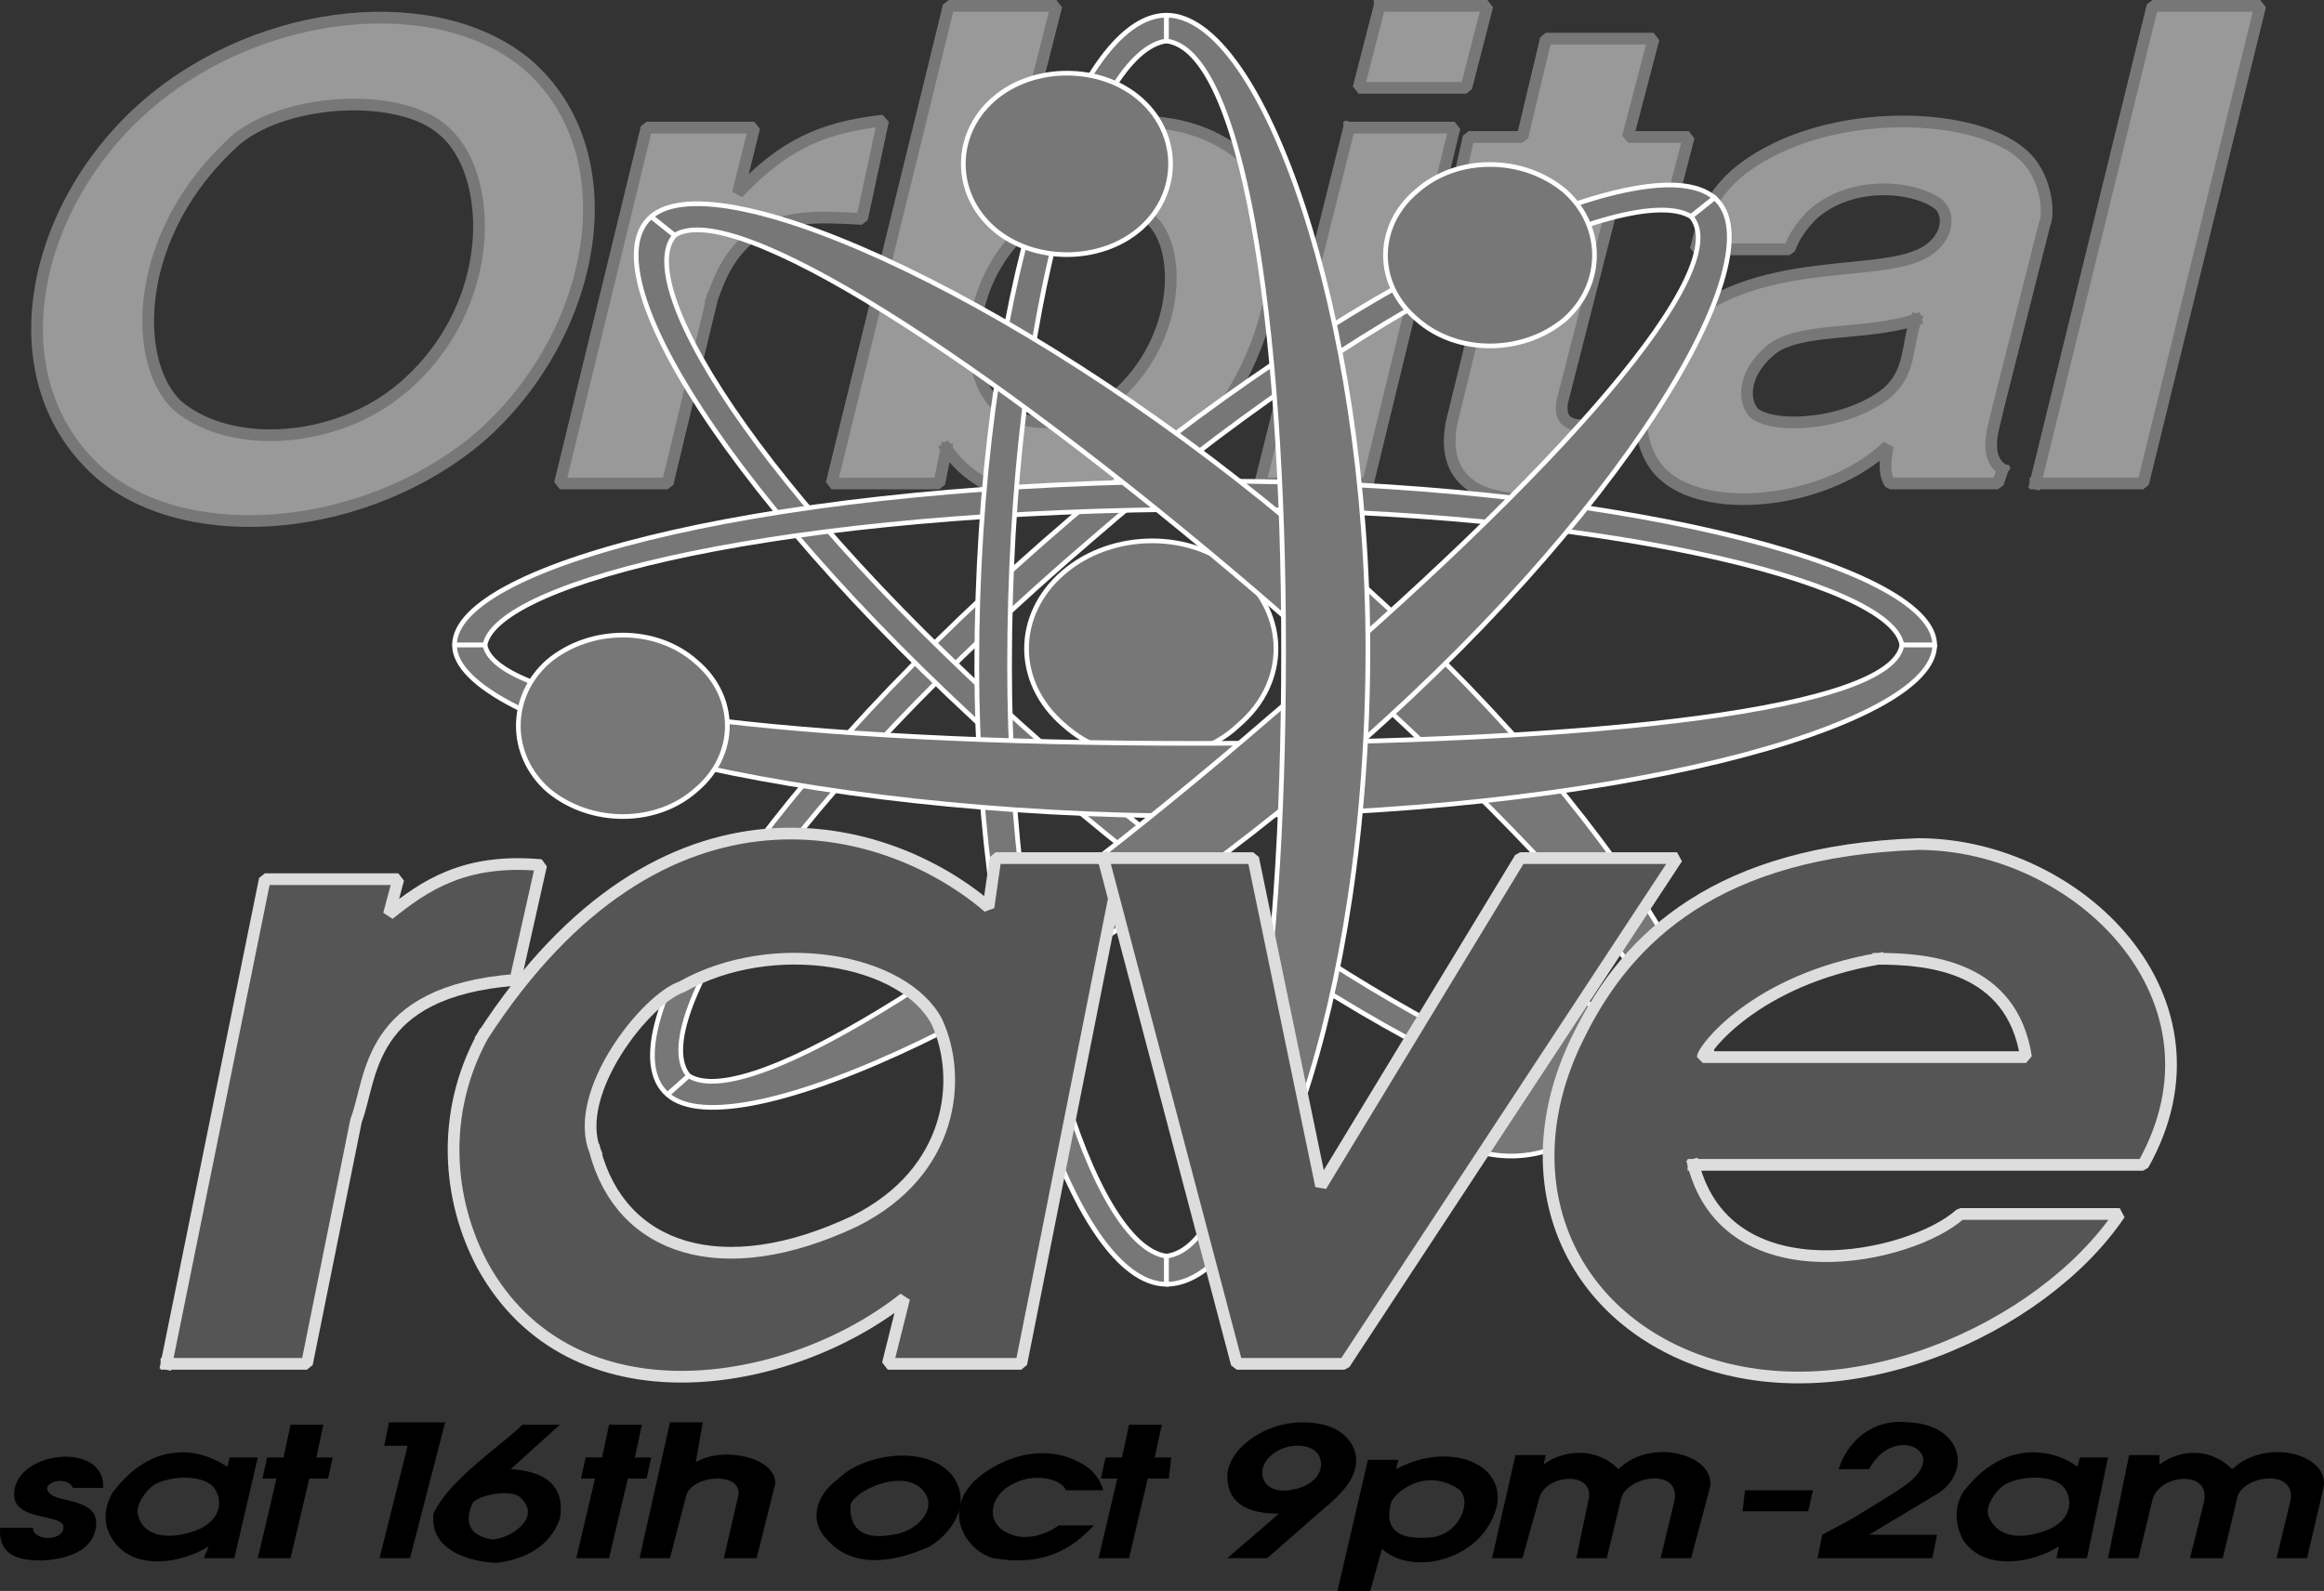
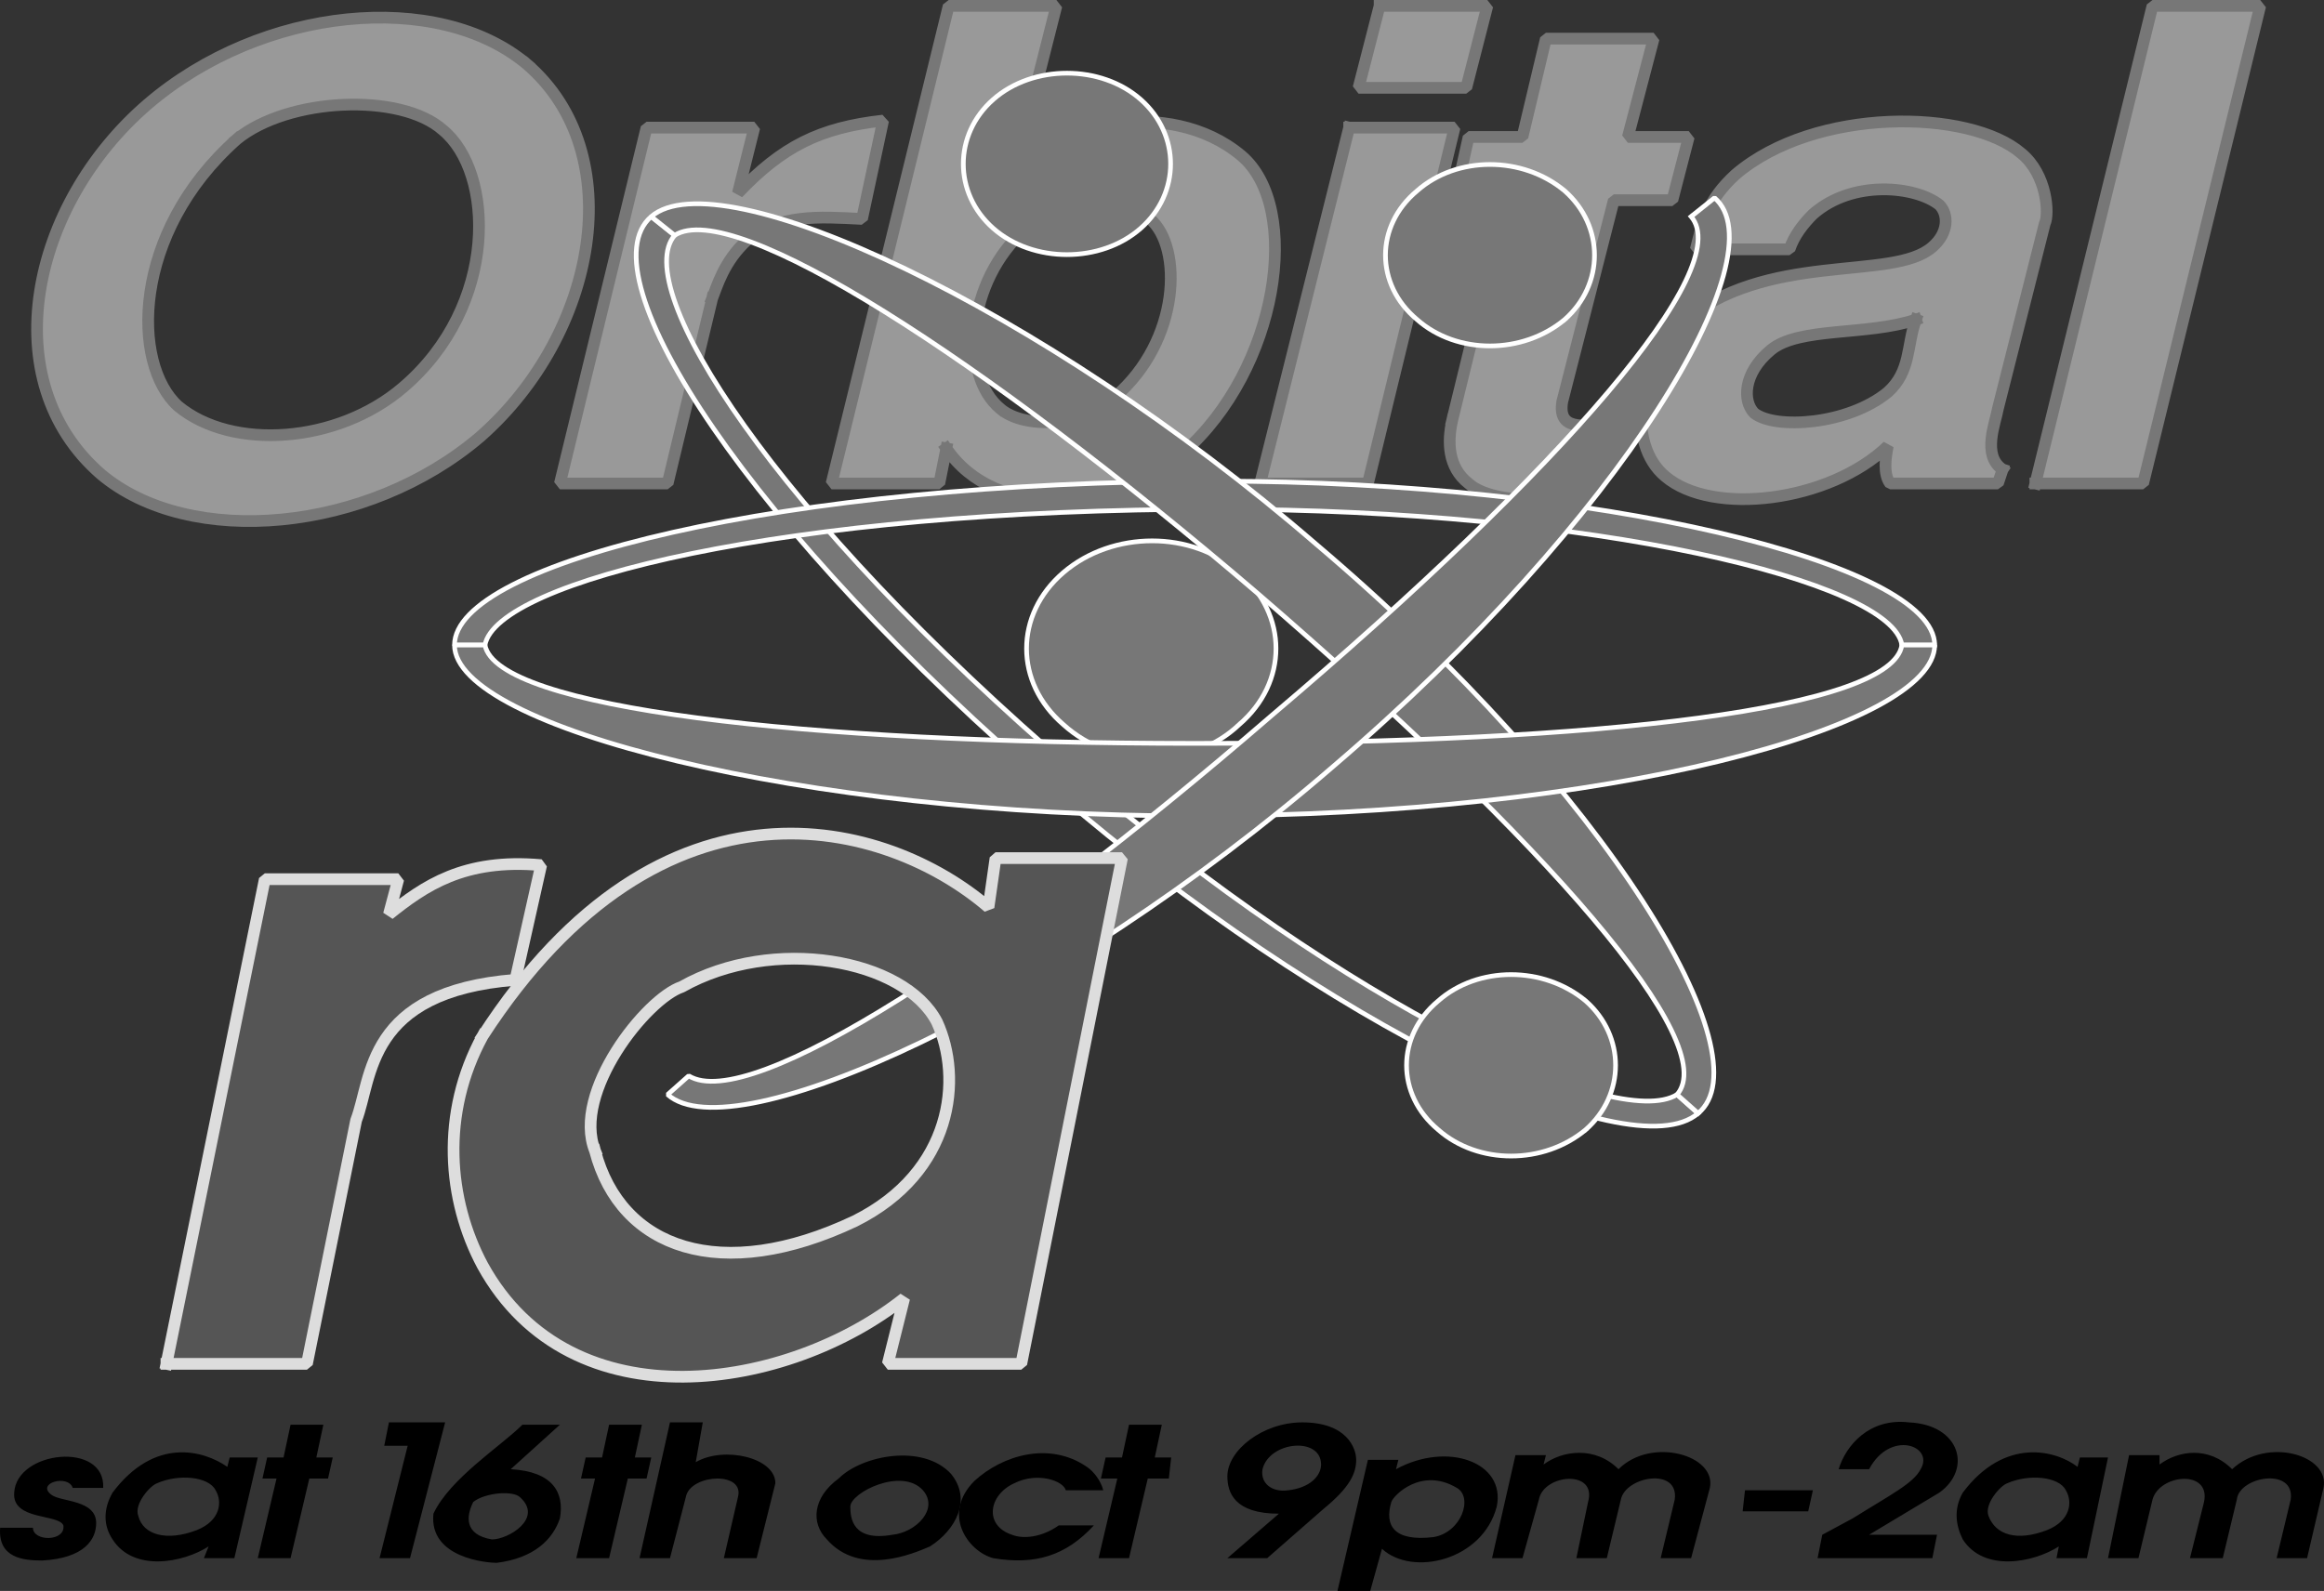
<svg xmlns="http://www.w3.org/2000/svg" width="992.294" height="679.5" version="1.2">
  <rect width="100%" height="100%" fill="#333333" stroke="none" />
  <g fill="none" fill-rule="evenodd" stroke="#000" stroke-linecap="square" stroke-linejoin="bevel" font-family="'Sans Serif'" font-size="12.5" font-weight="400">
    <path fill="#999" stroke="#777" stroke-linecap="butt" stroke-linejoin="miter" stroke-miterlimit="2" stroke-width="5" d="M101.064 59.5c-45 40-45 96-25 114 23 19 68 16 96-8 41-35 39-92 17-110-18-16-66-14-88 4m124-32c44 38 30 115-20 159-48 41-124 48-162 16-46-40-30-115 20-158 49-42 124-49 162-17m79 100-19 79h-46l37-152h46l-7 28c19-20 35-28 62-31l-9 42c-19-1-35-2-49 9-10 9-13 20-15 25m123 47c-17-14-15-54 11-77 17-15 41-15 53-4 14 12 13 52-15 76-16 14-40 13-49 5m-23 17c21 31 71 27 101 2 41-36 51-105 25-127-31-26-83-13-97 7l18-71h-46l-50 204h46l3-15m216-12c-2 9-2 20 7 27 11 10 45 8 55 2l6-28c-13 2-23 3-21-9l22-86h25l7-27h-26l11-42h-46l-10 42h-23l-6 27h22l-23 94m198-43c-21 7-50 3-62 13s-12 22-7 27c9 7 40 5 57-9 10-9 8-20 12-31m37 64c-9-6-3-20-2-26l20-79c2-4 1-21-10-30-22-19-88-20-122 9-12 11-14 20-17 32h40c2-6 6-11 10-15 17-15 44-12 54-4 4 4 4 12-3 18-17 15-71 1-108 33-18 16-23 51-6 65 20 17 70 11 95-13-1 5-2 12 1 16h46l2-6m14 6h46l50-204h-46l-50 204m-293-152-38 152h46l37-152h-45m13-52h46l-9 35h-46l9-35" />
-     <path fill="#777" stroke="#fff" stroke-linecap="butt" stroke-linejoin="miter" stroke-miterlimit="2" stroke-width="2" d="m732.064 84.5-10 8c-26-16-141 38-255 137-131 112-192 208-173 230l-9 8c-29-25 41-134 172-246 115-99 246-162 275-137" />
    <path fill="#777" stroke="#fff" stroke-linecap="butt" stroke-linejoin="miter" stroke-miterlimit="2" stroke-width="2" d="m725.064 475.5-9-8c-26 16-141-38-256-137-131-112-191-208-172-230l-10-8c-29 25 42 134 173 246 115 99 245 162 274 137" />
    <path fill="#777" stroke="#fff" stroke-linecap="butt" stroke-linejoin="miter" stroke-miterlimit="2" stroke-width="2" d="M826.064 275.5h-14c-4-27-131-58-293-58-185 0-307 31-312 58h-13c0-35 140-70 325-70 162 0 307 35 307 70" />
-     <path fill="#777" stroke="#fff" stroke-linecap="butt" stroke-linejoin="miter" stroke-miterlimit="2" stroke-width="2" d="M498.064 548.5v-12c-31-4-67-112-67-252 0-158 36-263 67-267v-11c-40 0-81 120-81 278 0 140 41 264 81 264" />
    <path fill="#777" stroke="#fff" stroke-linecap="butt" stroke-width="2" d="M487.064 97.5c-17 15-46 15-63 0s-17-40 0-55 46-15 63 0 17 40 0 55m190 385c-18 15-46 15-63 0-18-15-18-40 0-55 17-15 45-15 63 0 17 15 17 40 0 55m-9-346c-18 15-46 15-63 0-18-15-18-40 0-55 17-15 45-15 63 0 17 15 17 40 0 55m-139 173c-20 19-54 19-75 0-21-18-21-47 0-65s55-18 75 0c21 18 21 47 0 65" />
    <path fill="#777" stroke="#fff" stroke-linecap="butt" stroke-linejoin="miter" stroke-miterlimit="2" stroke-width="2" d="m716.064 467.5 9 8c29-24-38-137-163-243-118-102-255-165-284-140l10 8c25-16 131 52 249 153 124 107 198 192 179 214" />
    <path fill="#777" stroke="#fff" stroke-linecap="butt" stroke-linejoin="miter" stroke-miterlimit="2" stroke-width="2" d="M812.064 275.5h14c0 35-140 73-316 73-167 0-316-38-316-73h13c5 27 136 42 303 42 176 0 298-15 302-42" />
    <path fill="#777" stroke="#fff" stroke-linecap="butt" stroke-linejoin="miter" stroke-miterlimit="2" stroke-width="2" d="m722.064 92.5 10-8c28 24-39 137-163 243-118 102-256 165-284 140l9-8c26 16 131-52 249-154 125-106 198-191 179-213" />
-     <path fill="#777" stroke="#fff" stroke-linecap="butt" stroke-linejoin="miter" stroke-miterlimit="2" stroke-width="2" d="M498.064 536.5v12c41 0 86-120 86-271 0-143-45-271-86-271v11c32 4 50 117 50 260 0 151-18 255-50 259" />
-     <path fill="#777" stroke="#fff" stroke-linecap="butt" stroke-width="2" d="M297.064 337.5c-17 15-45 15-63 0-17-15-17-40 0-55 18-15 46-15 63 0 18 15 18 40 0 55" />
    <path fill="#555" stroke="#ddd" stroke-linecap="butt" stroke-linejoin="miter" stroke-miterlimit="2" stroke-width="5" d="m71.064 582.5 42-207h57l-4 15c15-12 32-24 65-21l-11 49c-64 5-61 42-68 60l-21 104h-60" />
    <path fill="#555" stroke="#ddd" stroke-linecap="butt" stroke-linejoin="miter" stroke-miterlimit="2" stroke-width="5" d="M206.064 442.5c77-119 173-92 216-55l3-21h54l-43 216h-57l7-28c-49 39-142 55-180-14-15-28-18-65 0-98m48 49c11 42 54 57 111 30 42-21 46-61 35-85-14-27-70-37-109-15-15 5-47 45-37 70" />
-     <path fill="#555" stroke="#ddd" stroke-linecap="butt" stroke-linejoin="miter" stroke-miterlimit="2" stroke-width="5" d="M471.064 366.5h64l29 140 85-140h67l-142 216h-46l-57-216m252 131c15 57 93 40 114 21h68c-33 49-118 88-184 61-54-22-76-79-47-137 21-43 60-79 145-82 68 0 136 66 96 137h-192m79-88c-53 9-75 39-75 42h138c-6-39-42-42-63-42" />
    <path fill="#000" stroke="none" d="M.064 652.5h14c0 6 14 6 13-1-2-5-22-2-21-14 1-18 39-22 38-2h-13c-2-6-16-2-9 3 4 3 19 2 19 12 0 7-5 15-23 16-8 0-19-1-18-14m48-15c18-24 39-18 49-11l1-4h12l-10 43h-13l2-5c-11 7-32 11-41-3-4-6-4-13 0-20m11 10c2 8 12 11 25 6 10-4 11-12 8-17-3-6-16-7-25-3-3 1-10 9-8 14m51 18 8-34h-6l2-9h7l3-14h14l-3 14h7l-2 9h-8l-8 34h-14m64-48h-10l2-10h24l-15 58h-13l12-48m11 29c7-15 29-29 38-38h16l-21 19c18 1 23 10 21 21-3 9-11 17-27 19-4 0-29-2-27-21m17-5c-3 6-4 14 8 16 7 0 22-9 12-18-3-3-15-2-20 2m44 24 8-34h-6l2-9h7l3-14h14l-3 14h7l-2 9h-8l-8 34h-14m27 0 13-58h14l-3 17c12-7 34-2 34 9l-8 32h-14l6-26c3-11-19-10-22-1l-7 27h-13m85-34c10-10 36-15 48-2 9 11 2 24-9 31-7 3-30 13-44-3-7-7-6-18 5-26m5 12c0 5 1 15 18 12 10-1 20-11 13-19-9-10-31 1-31 7" />
    <path fill="#000" stroke="none" d="M416.064 632.5c12-11 32-17 48-6 3 2 6 6 7 10h-16c-1-4-12-8-22-3-11 5-13 18-1 22 5 2 13 1 20-4h15c-12 13-25 17-43 14-11-3-22-19-8-33" />
    <path fill="#000" stroke="none" d="m469.064 665.5 8-34h-7l2-9h7l3-14h14l-3 14h7l-1 9h-9l-8 34h-13m55-35c0-11 15-23 32-23 19 0 23 11 23 16 0 6-3 12-14 21l-24 21h-17l22-19c-19 0-22-9-22-16m15-3c-1 6 4 10 11 9 9-1 14-6 14-11 0-12-22-10-25 2m45-4h13l-1 4c22-12 47-3 43 16-6 23-36 30-49 18l-5 18h-14l13-56m10 18c-3 10 1 17 18 15 12-2 17-17 10-21-15-9-27 3-28 6m53-20h13l-1 4c8-6 22-8 32 2 14-14 42-6 39 8l-8 30h-13l6-25c2-14-21-10-23 0l-6 25h-13l5-24c4-14-19-12-21-1l-7 25h-13l10-44m98 15h29l-2 9h-28l1-9m40-9c3-10 13-22 30-20 22 1 27 20 13 30l-30 18h29l-2 10h-49l2-10 13-7c16-10 26-15 29-21 6-10-13-17-22 0h-13m53 10c18-24 40-18 49-11l1-4h12l-9 43h-13l1-5c-11 7-32 11-41-3-3-6-4-13 0-20m11 10c3 8 12 11 25 6 10-4 11-12 8-17-3-6-16-7-25-3-3 1-10 9-8 14m60-26h13v4c8-6 21-8 31 2 15-14 42-6 39 8l-7 30h-13l6-25c2-14-22-10-23 0l-6 25h-14l6-24c3-14-19-12-22-1l-6 25h-13l9-44" />
  </g>
</svg>